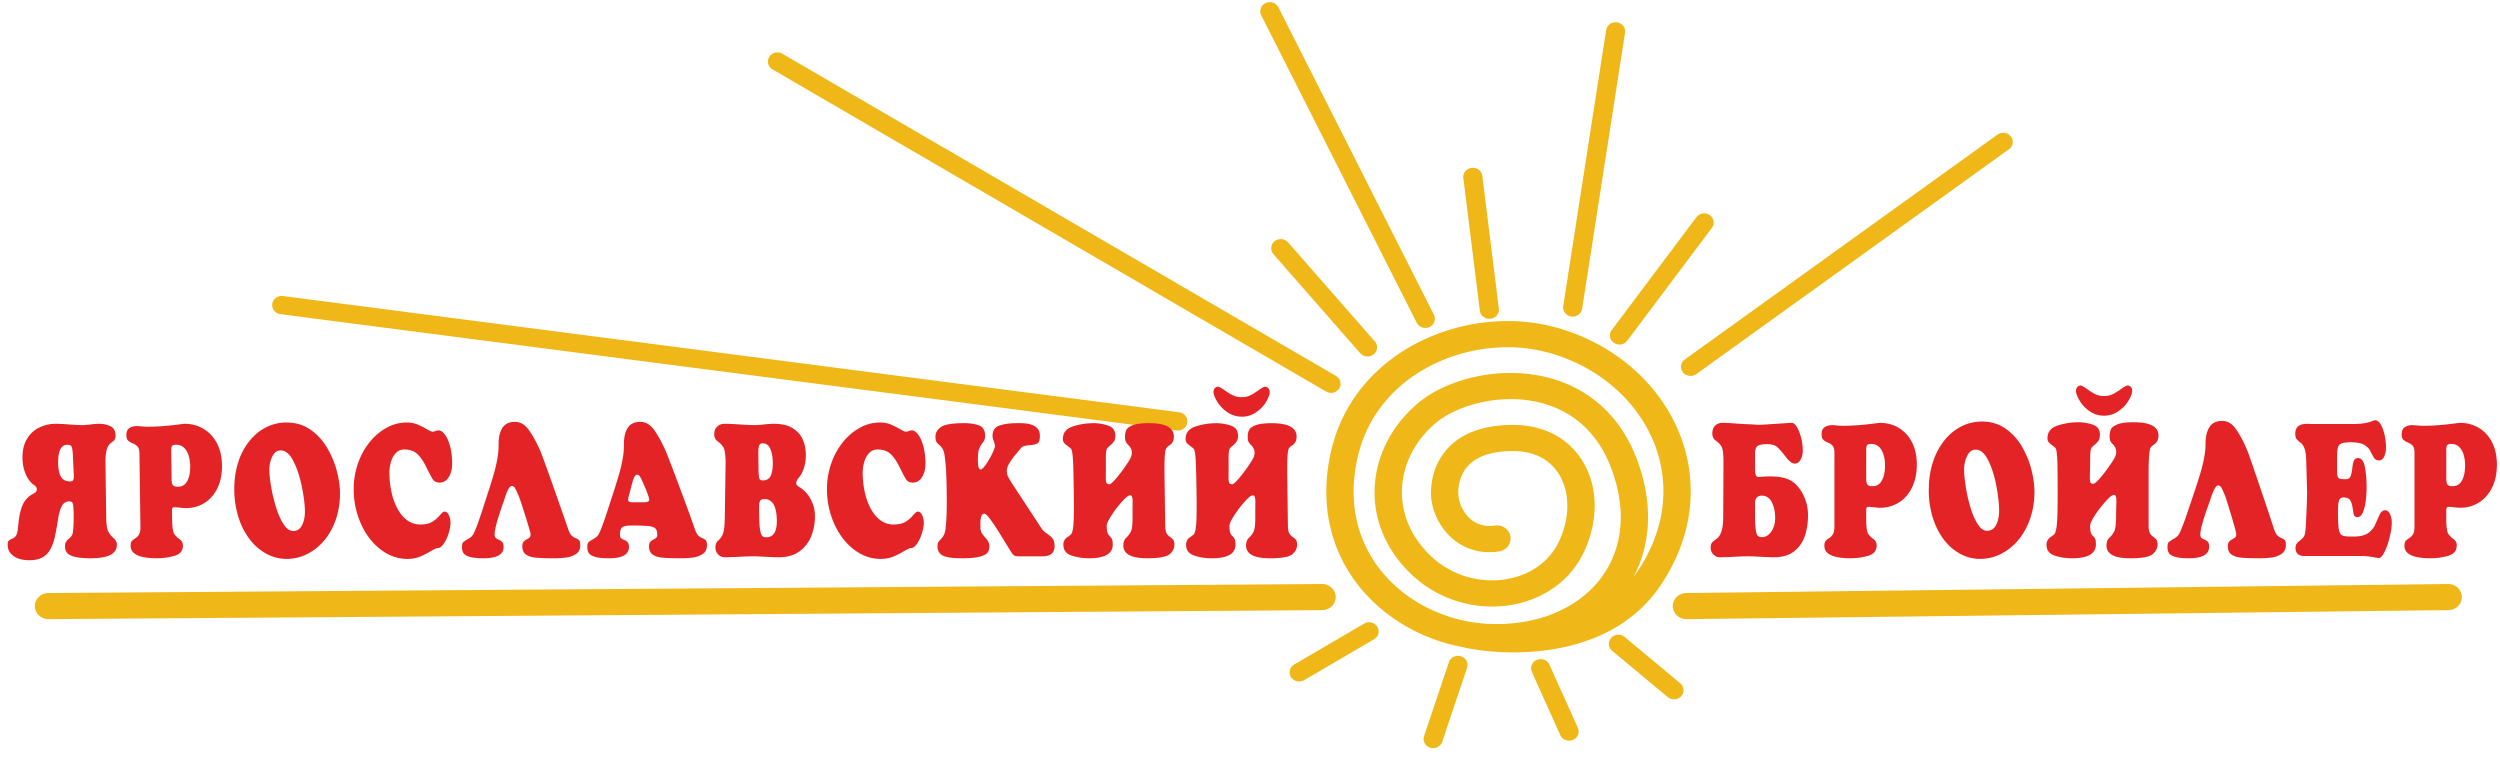
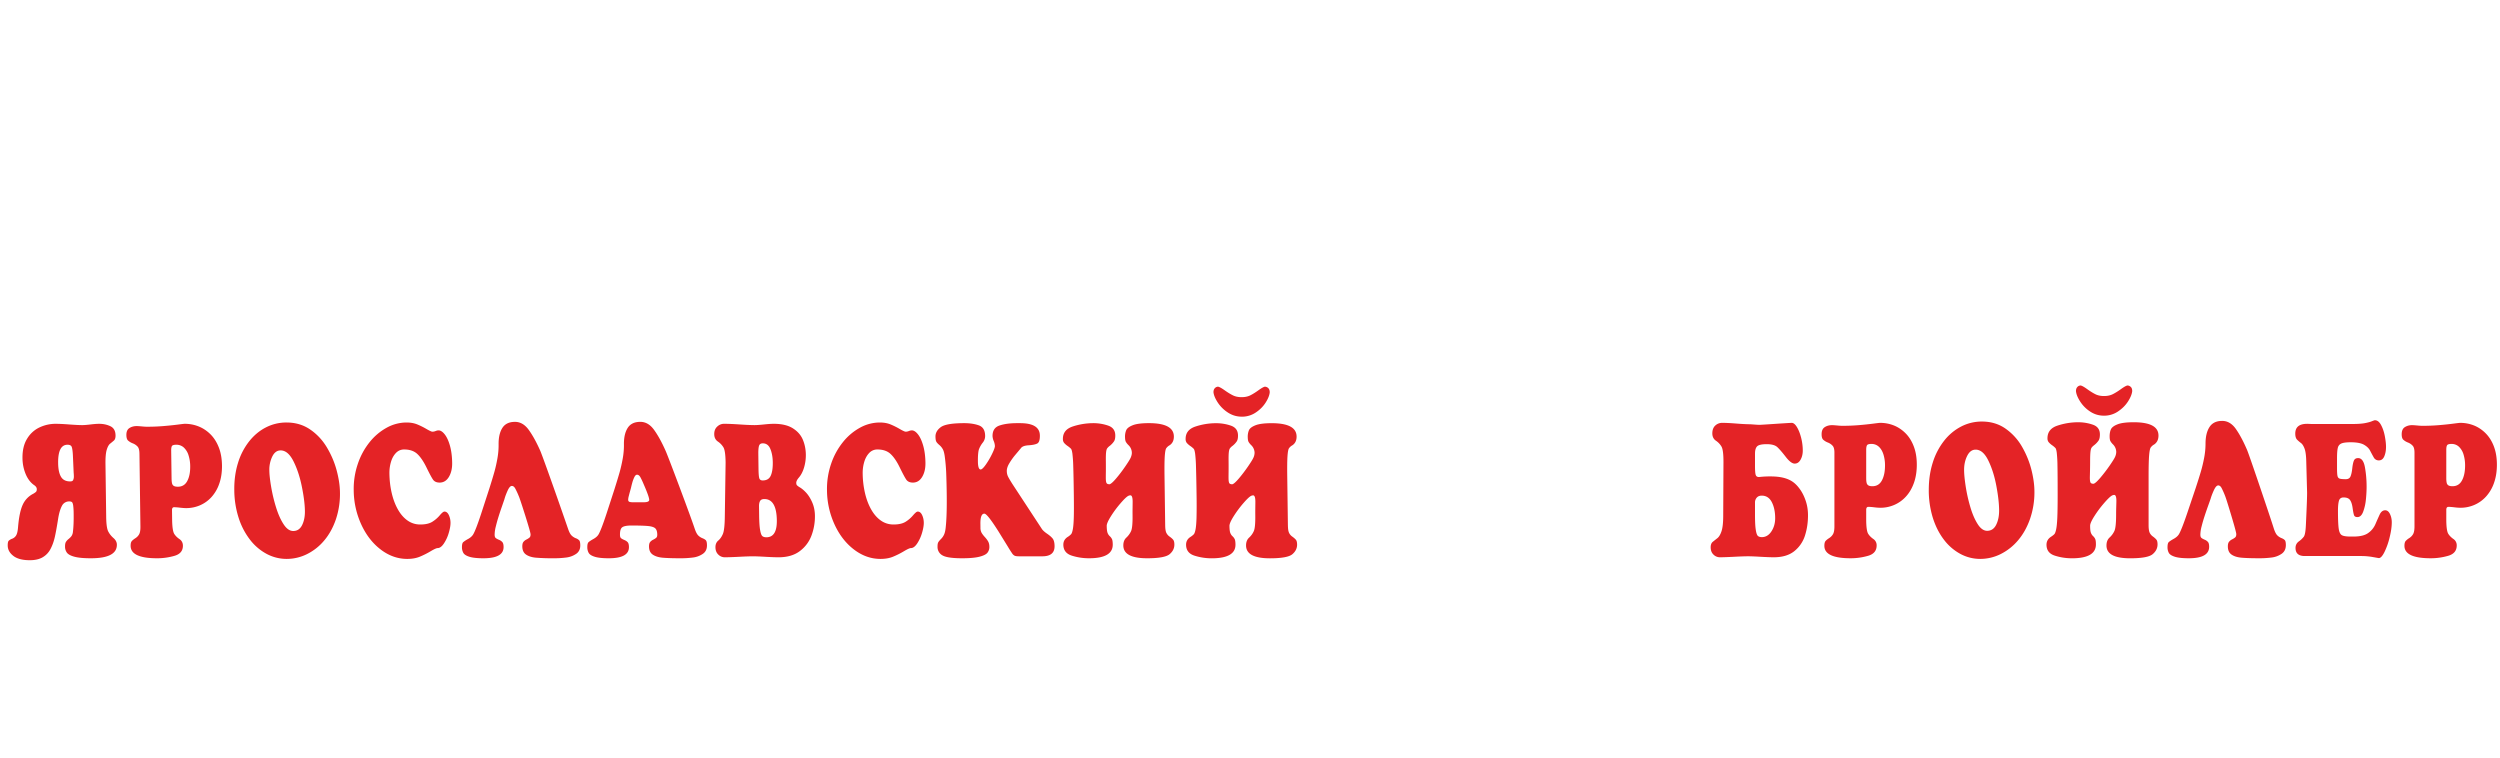
<svg xmlns="http://www.w3.org/2000/svg" width="231" height="70" fill="none">
-   <path d="M141.545 62.087a.836.836 0 01.463-1.114c.449-.184.968.014 1.161.444l2.627 5.838a.835.835 0 01-.463 1.113c-.449.185-.969-.014-1.161-.444l-2.627-5.838zm-7.666-.9c.149-.445.646-.69 1.109-.547.464.143.719.62.57 1.064l-2.296 6.836c-.149.445-.645.69-1.109.547-.464-.143-.719-.619-.57-1.063l2.296-6.837zm-11.723-7.224c.695-.003 1.261.535 1.264 1.202.003.667-.559 1.209-1.254 1.212l-117.682.832c-.695.003-1.261-.535-1.264-1.202-.002-.666.559-1.209 1.254-1.211l117.682-.833zm104.045 0c.696-.008 1.266.526 1.274 1.193.008.666-.549 1.213-1.244 1.22l-70.392.834c-.695.007-1.265-.527-1.273-1.193-.008-.667.549-1.213 1.244-1.221l70.391-.833zM123.445 34.735c.416.241.549.76.297 1.16a.902.902 0 01-1.209.284L71.377 6.41a.825.825 0 01-.297-1.16.902.902 0 011.21-.284l51.155 29.769zm9.051-5.65a.83.83 0 01-.411 1.13.9.9 0 01-1.178-.394L116.538 1.415a.83.83 0 01.411-1.13.9.9 0 011.178.395l14.369 28.405zm13.695-.555c-.071.463-.52.783-1.002.715-.483-.067-.817-.498-.746-.96l3.963-25.504c.071-.463.52-.783 1.002-.715.483.067.817.498.746.96l-3.963 25.504zm10.545 6.037a.906.906 0 01-1.233-.169.822.822 0 01.176-1.183l28.891-20.777a.907.907 0 011.234.17.822.822 0 01-.176 1.182l-28.892 20.777zm-29.701-3.021a.823.823 0 01-.111 1.193.91.91 0 01-1.244-.107l-8.015-9.147a.823.823 0 01.111-1.193.91.91 0 011.244.106l8.015 9.148zm11.458-3.031c.058.465-.289.886-.774.94-.484.056-.924-.277-.981-.741l-1.525-12.26c-.057-.465.289-.886.774-.941.484-.055.924.277.981.742l1.525 12.26zm11.861 2.97a.906.906 0 01-1.23.192.823.823 0 01-.201-1.18l7.825-10.429a.906.906 0 011.23-.192c.395.273.484.8.2 1.18l-7.824 10.429zm-24.307 26.137a.905.905 0 011.213.282.827.827 0 01-.294 1.162l-6.464 3.78a.905.905 0 01-1.213-.28.826.826 0 01.294-1.164l6.464-3.78zm22.915 2.51a.82.82 0 01-.09-1.192.908.908 0 011.244-.086l5.139 4.281c.368.306.409.84.09 1.193a.909.909 0 01-1.244.086l-5.139-4.282zm-40.01-22.037c.483.063.822.488.757.951-.065.463-.509.788-.992.726L25.914 29.03c-.483-.063-.822-.488-.757-.951.065-.463.509-.788.991-.726l82.804 10.742z" fill="#F0B719" />
  <path d="M9.812 47.799c.01.647.073 1.084.191 1.312.12.229.281.43.486.607.202.178.307.379.31.604.011.841-.789 1.262-2.398 1.262-.656 0-1.157-.047-1.504-.137-.346-.09-.58-.213-.702-.365a.927.927 0 01-.185-.58c-.003-.187.023-.328.078-.421a1.04 1.04 0 01.254-.28c.114-.095.204-.186.268-.275a.84.84 0 00.13-.399c.054-.438.075-.993.066-1.663a6.145 6.145 0 00-.045-.764c-.025-.16-.065-.263-.115-.306-.052-.041-.13-.062-.235-.062a.734.734 0 00-.69.413c-.147.275-.263.659-.344 1.154-.112.72-.215 1.289-.308 1.704-.092.416-.226.79-.4 1.12a1.873 1.873 0 01-.727.769c-.31.182-.706.271-1.192.271-.668 0-1.173-.132-1.516-.398-.343-.265-.516-.583-.521-.95-.003-.228.027-.377.09-.446a.873.873 0 01.323-.191.729.729 0 00.363-.304c.09-.142.149-.393.178-.75.076-.928.22-1.621.431-2.08a2.11 2.11 0 01.987-1.027c.118-.071.202-.131.247-.18.046-.047.069-.129.068-.243-.002-.127-.073-.24-.21-.344-.347-.231-.617-.575-.81-1.03a3.874 3.874 0 01-.302-1.485c-.01-.722.132-1.322.428-1.799a2.66 2.66 0 011.15-1.046c.473-.22.965-.33 1.477-.33.31 0 .733.02 1.265.06.533.04.935.06 1.202.06.175 0 .429-.02.764-.06.336-.04.603-.06.799-.06.38 0 .726.075 1.037.223.312.15.47.431.476.848.003.228-.05.388-.156.48a11.4 11.4 0 01-.346.285c-.125.1-.23.29-.313.568-.084.278-.123.716-.115 1.313l.066 4.922zm-3.079-5.777c-.02-.35-.056-.593-.106-.727-.05-.134-.179-.201-.39-.201-.591 0-.88.566-.864 1.7.007.558.095.979.266 1.264.169.284.45.426.849.426.133 0 .222-.038.265-.113a.768.768 0 00.072-.338 3.949 3.949 0 00-.02-.377l-.072-1.634zm6.151-.126c-.004-.29-.058-.497-.16-.619a1.18 1.18 0 00-.457-.312 1.404 1.404 0 01-.444-.269c-.093-.092-.141-.256-.145-.493-.004-.31.09-.527.28-.65.188-.121.411-.183.666-.183.106 0 .262.011.47.03.207.02.365.03.472.03.532 0 1.04-.02 1.525-.06.485-.04.923-.085 1.315-.135.393-.05.611-.076.655-.076.45 0 .876.08 1.28.239.404.159.77.4 1.096.721.326.322.584.725.775 1.209.192.484.29 1.04.3 1.666.008.624-.074 1.185-.247 1.68a3.546 3.546 0 01-.723 1.254 3.086 3.086 0 01-1.072.766 3.223 3.223 0 01-1.272.256c-.13 0-.32-.013-.568-.041a5.421 5.421 0 00-.537-.043c-.137 0-.203.092-.2.274l.013 1.005c.018.619.084 1.016.199 1.194.115.177.275.337.482.476.205.142.31.34.314.595.006.479-.251.794-.77.946a5.76 5.76 0 01-1.622.228c-1.615 0-2.429-.38-2.439-1.14-.003-.21.032-.355.103-.44.071-.085.184-.176.338-.274.153-.1.27-.222.35-.372.08-.15.118-.382.114-.697l-.09-6.765zm3.41-.802c-.221 0-.357.04-.407.12-.048.079-.071.222-.069.43l.035 2.575c.003.196.018.346.046.45a.36.36 0 00.166.232c.084.048.207.072.37.072.393 0 .683-.176.87-.53.188-.353.278-.811.27-1.374a3.404 3.404 0 00-.154-.998 1.63 1.63 0 00-.433-.715.994.994 0 00-.694-.262zm5.355 4.204c-.012-.9.1-1.733.336-2.5a6.095 6.095 0 011.021-1.996c.443-.564.961-1 1.553-1.304a4.122 4.122 0 011.917-.459c.826 0 1.554.215 2.183.646.63.431 1.145.984 1.548 1.66.404.678.703 1.384.9 2.119.195.734.297 1.404.305 2.008a7.424 7.424 0 01-.37 2.498c-.26.764-.62 1.42-1.082 1.967a4.928 4.928 0 01-1.592 1.263 4.202 4.202 0 01-1.874.443 3.91 3.91 0 01-1.865-.468 4.787 4.787 0 01-1.546-1.33 6.551 6.551 0 01-1.041-2.024 8.537 8.537 0 01-.393-2.523zm4.28-3.68c-.331 0-.588.19-.774.572a2.786 2.786 0 00-.268 1.276c.005.389.062.902.171 1.54.11.639.26 1.268.454 1.888.193.62.423 1.137.694 1.55.27.415.566.62.888.62.363 0 .636-.178.817-.537.181-.36.269-.795.262-1.31-.008-.613-.103-1.367-.284-2.26-.18-.893-.438-1.672-.774-2.34-.337-.666-.732-1-1.186-1zm11.632-2.578c.366 0 .69.056.972.168.282.114.57.254.86.425.293.17.478.256.556.256.1 0 .201-.02.306-.062a.751.751 0 01.265-.061c.186 0 .376.123.57.367.194.245.355.595.485 1.05.128.457.197.988.205 1.593.007.51-.094.938-.301 1.288-.21.35-.496.527-.857.527-.286 0-.492-.095-.619-.284-.127-.188-.327-.562-.6-1.122-.274-.56-.558-.974-.852-1.246-.297-.272-.7-.407-1.212-.407-.302 0-.556.111-.764.333-.21.222-.36.502-.456.84a3.515 3.515 0 00-.137 1.02c.008.648.079 1.255.21 1.82.13.568.32 1.073.567 1.515.247.443.546.788.895 1.034.35.247.741.37 1.176.37.471 0 .84-.082 1.105-.245.264-.164.497-.363.696-.598.2-.235.344-.352.434-.352.17 0 .304.107.406.32.1.215.154.449.157.701.004.26-.052.579-.165.957a3.52 3.52 0 01-.454.982c-.187.276-.378.414-.572.414-.103 0-.325.1-.664.302a7.57 7.57 0 01-.999.5c-.327.132-.71.198-1.146.198-.87 0-1.684-.286-2.44-.859-.754-.572-1.357-1.346-1.806-2.322a7.693 7.693 0 01-.698-3.164 7.123 7.123 0 01.38-2.439 6.51 6.51 0 011.097-2.013 5.237 5.237 0 011.585-1.334 3.801 3.801 0 011.815-.473zm10.363 6.777a7.399 7.399 0 00-.311-.671c-.089-.163-.194-.245-.318-.245-.131 0-.263.147-.394.439-.131.292-.23.555-.292.788l-.204.593c-.13.372-.242.706-.334 1.001-.094.295-.179.601-.256.917a3.237 3.237 0 00-.111.77c.002.146.034.246.096.299.062.054.163.11.305.17a.808.808 0 01.316.218c.07.084.108.229.11.434.01.703-.609 1.054-1.857 1.054-.568 0-.996-.045-1.285-.134-.288-.088-.477-.204-.565-.345a1.036 1.036 0 01-.138-.543c-.003-.236.035-.39.114-.465a2.64 2.64 0 01.452-.296c.223-.125.382-.269.475-.43.154-.261.393-.878.715-1.852l.77-2.368c.204-.642.357-1.15.462-1.524.107-.374.201-.787.282-1.237.082-.45.12-.89.115-1.317-.008-.644.107-1.154.346-1.53.24-.376.628-.563 1.167-.563.491 0 .914.247 1.272.74.358.494.713 1.14 1.068 1.94.072.167.284.739.637 1.718a442.333 442.333 0 011.93 5.492c.1.292.206.494.32.608.114.112.247.198.395.256a.83.83 0 01.316.197c.06.072.093.219.096.441.005.355-.12.622-.376.8a2.057 2.057 0 01-.897.34 8.542 8.542 0 01-1.153.072 19.2 19.2 0 01-1.691-.055c-.375-.037-.674-.133-.897-.289-.224-.156-.338-.403-.343-.744-.003-.185.03-.322.096-.413a.817.817 0 01.292-.234 1.26 1.26 0 00.285-.186c.061-.057.091-.154.09-.289-.002-.126-.168-.712-.498-1.76-.331-1.047-.53-1.645-.602-1.797zm8.87-.667c.202-.64.356-1.148.462-1.523.105-.374.2-.787.281-1.237.082-.45.12-.89.114-1.317-.008-.644.108-1.154.346-1.53.24-.376.628-.563 1.168-.563.49 0 .914.247 1.27.74.358.494.713 1.14 1.068 1.94.12.268.548 1.378 1.28 3.33.731 1.953 1.202 3.246 1.414 3.88.1.292.206.494.32.608.115.112.246.198.396.256.148.06.252.126.314.197.06.072.093.219.096.441.005.355-.12.622-.376.8a2.042 2.042 0 01-.896.34 8.558 8.558 0 01-1.153.072c-.752 0-1.316-.019-1.69-.054-.374-.037-.673-.132-.897-.286-.224-.154-.337-.4-.342-.737-.002-.183.03-.32.094-.41a.828.828 0 01.293-.23c.128-.065.224-.127.285-.184.062-.057.091-.153.09-.285-.004-.268-.062-.457-.175-.57-.113-.113-.33-.186-.646-.22-.316-.032-.841-.05-1.572-.05-.39 0-.664.05-.822.148-.159.099-.235.34-.23.724.002.146.034.244.096.296.062.054.163.11.305.17.142.06.247.131.318.215.07.083.106.226.109.43.009.695-.609 1.043-1.857 1.043-.569 0-.996-.045-1.285-.134-.289-.088-.477-.204-.566-.345a1.035 1.035 0 01-.138-.543c-.003-.236.036-.39.115-.465.078-.072.23-.172.451-.296.224-.125.381-.269.475-.429.153-.262.393-.88.715-1.853l.77-2.368zm2.682 1.26c.345 0 .514-.075.512-.224-.003-.184-.167-.652-.496-1.405a7.304 7.304 0 00-.313-.672c-.089-.164-.195-.246-.318-.246-.093 0-.176.079-.252.235a2.967 2.967 0 00-.182.486 10.84 10.84 0 00-.127.51c-.027.095-.058.212-.097.347-.038.135-.074.275-.11.418a1.474 1.474 0 00-.05.31c.001.104.038.17.111.198.072.029.191.043.357.043h.965zm14.319-2.257c-.15.18-.223.336-.221.466.001.099.022.17.06.214.04.044.11.099.21.166.205.11.418.284.638.52.22.24.408.541.568.907.16.368.243.773.249 1.217a4.99 4.99 0 01-.314 1.83 3.167 3.167 0 01-1.082 1.449c-.504.38-1.157.571-1.96.571-.294 0-.698-.016-1.211-.044-.514-.03-.9-.046-1.155-.046-.29 0-.725.015-1.307.046-.58.029-1.016.044-1.308.044a.833.833 0 01-.587-.247c-.174-.164-.263-.388-.267-.67-.004-.267.082-.475.257-.625.175-.148.317-.352.428-.61.11-.257.171-.796.18-1.615l.073-4.985c-.01-.729-.076-1.196-.198-1.402a1.736 1.736 0 00-.515-.539c-.221-.153-.333-.378-.337-.673-.004-.302.087-.538.276-.71a.899.899 0 01.623-.258c.356 0 .837.02 1.446.06.607.041 1.067.061 1.38.061.198 0 .49-.02.87-.06.383-.04.685-.06.906-.06.729 0 1.312.136 1.75.408.439.273.748.621.93 1.047.181.426.276.89.283 1.388.005.412-.05.812-.166 1.2-.116.389-.282.704-.499.95zm-3.708-.766c.006.392.03.658.07.797.041.14.148.21.317.21.36 0 .609-.146.741-.438.134-.291.197-.706.19-1.241-.007-.476-.082-.887-.225-1.233-.142-.344-.377-.517-.7-.517-.181 0-.297.076-.345.228-.05.153-.072.418-.066.794l.018 1.4zm.057 4.217c.008.624.038 1.084.092 1.381.052.298.122.483.208.554.085.071.208.106.37.106.657 0 .979-.52.965-1.558-.018-1.316-.403-1.974-1.154-1.974-.183 0-.311.054-.382.161-.07.108-.108.265-.11.472l.011.858zm11.148-8.564c.365 0 .69.056.972.168.281.114.568.254.86.425.292.17.478.256.556.256.1 0 .201-.02.305-.062a.75.75 0 01.265-.061c.186 0 .377.123.57.367.194.245.355.595.484 1.05.13.457.199.988.207 1.593.007.51-.093.938-.303 1.288-.209.35-.494.527-.855.527-.286 0-.492-.095-.62-.284-.126-.188-.326-.562-.6-1.122-.272-.56-.557-.974-.853-1.246-.296-.272-.698-.407-1.21-.407a1.01 1.01 0 00-.765.333c-.209.222-.36.502-.456.84a3.536 3.536 0 00-.137 1.02 8.45 8.45 0 00.21 1.82c.13.568.32 1.073.567 1.515.249.443.546.788.896 1.034.35.247.741.37 1.175.37.472 0 .84-.082 1.106-.245a2.92 2.92 0 00.696-.598c.2-.235.344-.352.433-.352.17 0 .305.107.406.32.102.215.153.449.157.701.003.26-.052.579-.165.957a3.571 3.571 0 01-.453.982c-.187.276-.379.414-.573.414-.104 0-.325.1-.663.302a7.58 7.58 0 01-1 .5c-.327.132-.71.198-1.146.198-.871 0-1.684-.286-2.44-.859-.753-.572-1.357-1.346-1.805-2.322a7.703 7.703 0 01-.699-3.164 7.157 7.157 0 01.38-2.439 6.516 6.516 0 011.098-2.013 5.243 5.243 0 011.585-1.334 3.803 3.803 0 011.815-.473zm10.945 10.03c-.68-1.072-1.105-1.608-1.279-1.608-.255 0-.377.316-.369.948l.005.362a.944.944 0 00.107.459c.07.12.17.253.303.397.132.145.233.282.304.41.07.13.108.288.11.477a.847.847 0 01-.176.553c-.12.154-.366.277-.74.373-.375.095-.907.143-1.598.143-.917 0-1.525-.09-1.822-.268a.876.876 0 01-.454-.786c-.003-.2.02-.343.071-.428.05-.085.134-.185.25-.3a1.37 1.37 0 00.286-.413c.074-.162.126-.402.155-.723.075-.717.105-1.736.087-3.056a77.583 77.583 0 00-.047-1.897 16.468 16.468 0 00-.126-1.473c-.041-.331-.102-.574-.186-.726a1.36 1.36 0 00-.321-.394c-.13-.11-.223-.21-.276-.3-.053-.09-.08-.249-.083-.477-.004-.334.157-.625.487-.872.33-.247 1.052-.371 2.168-.371.52 0 .969.068 1.35.203.381.137.576.457.583.964a.97.97 0 01-.217.629 2.35 2.35 0 00-.34.583c-.08.202-.117.595-.11 1.179.007.481.092.722.253.722.106 0 .264-.149.475-.447a7.12 7.12 0 00.58-.99c.176-.362.264-.606.262-.732a1.365 1.365 0 00-.108-.458 1.314 1.314 0 01-.11-.453c-.006-.507.207-.833.637-.98.43-.147.975-.22 1.635-.22h.267c1.212 0 1.824.378 1.834 1.136.006.413-.077.661-.247.747-.168.085-.435.14-.799.162-.362.023-.597.11-.704.264-.143.172-.314.377-.517.617-.202.24-.384.495-.547.766-.165.27-.245.516-.242.733.003.197.043.372.122.527.078.154.213.382.403.681l2.713 4.14c.088.133.249.28.482.44.232.158.405.309.518.451.112.143.171.372.175.687.009.635-.368.952-1.13.952H94.15c-.175 0-.303-.016-.382-.048a.601.601 0 01-.238-.21 11.63 11.63 0 01-.407-.64l-.885-1.435zm15.426-.526c.003.275.031.486.082.632a.898.898 0 00.325.405c.16.115.273.216.339.302.066.085.101.227.103.423.005.349-.141.649-.438.9-.297.251-.988.378-2.076.378-1.458 0-2.192-.39-2.202-1.172-.004-.315.089-.56.28-.737a1.86 1.86 0 00.438-.607c.099-.228.145-.73.134-1.505-.002-.191-.002-.427.003-.709.004-.28.006-.459.005-.535-.005-.368-.075-.552-.209-.552a.518.518 0 00-.192.051c-.153.079-.395.31-.723.692a9.737 9.737 0 00-.884 1.192c-.26.413-.39.71-.387.893.004.298.029.51.075.635a.79.79 0 00.205.312.909.909 0 01.203.265c.047.094.07.26.074.5.011.85-.721 1.277-2.196 1.277-.551 0-1.08-.082-1.592-.244-.51-.164-.77-.497-.777-1-.004-.306.128-.548.397-.725a1.55 1.55 0 00.324-.26c.058-.068.109-.215.153-.44s.075-.575.09-1.05c.016-.475.017-1.175.005-2.1-.016-1.211-.034-2.1-.053-2.664a12.44 12.44 0 00-.08-1.195c-.034-.232-.076-.378-.127-.437a2.088 2.088 0 00-.323-.266 1.72 1.72 0 01-.316-.28.547.547 0 01-.111-.356c-.008-.573.3-.96.921-1.164a6.103 6.103 0 011.893-.303c.472 0 .925.075 1.361.224.438.149.659.449.665.898.004.24-.033.423-.11.547a1.868 1.868 0 01-.386.418 1.123 1.123 0 00-.258.25c-.046.07-.078.193-.097.37-.018.177-.025.46-.02.847.003.27.003.575.001.915-.005.34-.006.548-.005.624.003.22.025.367.068.44.042.075.135.113.28.113.126-.032.331-.213.613-.547.283-.332.561-.697.832-1.094.272-.395.441-.667.505-.814.074-.17.11-.326.108-.463a1.003 1.003 0 00-.32-.706 1.403 1.403 0 01-.233-.295c-.049-.089-.075-.233-.078-.433a1.53 1.53 0 01.114-.65c.08-.176.281-.328.606-.455.323-.126.82-.19 1.488-.19 1.525 0 2.294.409 2.305 1.223.005.363-.122.635-.381.814a.945.945 0 00-.33.293c-.06.1-.103.341-.13.724-.026.382-.034 1.015-.022 1.9l.061 4.491zm11.34.004c.003.275.03.486.083.632a.88.88 0 00.325.405c.159.115.271.216.338.301.066.086.1.228.103.424.004.349-.141.648-.438.9-.296.251-.989.377-2.074.377-1.459 0-2.193-.39-2.204-1.172-.004-.314.089-.56.28-.737.192-.177.337-.379.437-.607.102-.227.146-.729.135-1.504-.002-.192-.001-.428.003-.708.004-.282.006-.46.005-.536-.005-.368-.074-.552-.208-.552a.502.502 0 00-.192.05c-.154.08-.396.31-.725.692a9.95 9.95 0 00-.883 1.193c-.26.412-.389.71-.386.893.004.298.029.51.074.634.047.126.114.23.205.313a.883.883 0 01.203.266c.046.094.071.26.074.498.012.852-.721 1.277-2.196 1.277a5.192 5.192 0 01-1.591-.244c-.512-.163-.771-.496-.777-1-.004-.305.127-.548.396-.725a1.63 1.63 0 00.324-.258c.058-.069.11-.216.154-.441.044-.224.074-.575.09-1.05a51.02 51.02 0 00.005-2.1 152.025 152.025 0 00-.054-2.665 12.346 12.346 0 00-.08-1.195c-.034-.231-.077-.377-.127-.436a2.129 2.129 0 00-.323-.266 1.795 1.795 0 01-.317-.28.556.556 0 01-.111-.356c-.007-.574.3-.961.923-1.164a6.078 6.078 0 011.892-.303c.471 0 .926.074 1.362.223.436.15.657.448.663.898.004.242-.033.424-.108.548a1.868 1.868 0 01-.388.417 1.16 1.16 0 00-.257.249c-.046.071-.079.194-.097.371-.018.177-.025.46-.019.848.003.27.002.575 0 .915-.005.34-.005.548-.004.623.002.22.024.367.067.442.042.074.135.11.28.11.126-.03.33-.212.613-.545.283-.333.561-.698.833-1.094.272-.397.439-.667.503-.814a1.13 1.13 0 00.109-.463 1 1 0 00-.319-.707 1.398 1.398 0 01-.235-.294c-.048-.089-.074-.233-.077-.433a1.564 1.564 0 01.113-.65c.081-.176.282-.328.607-.455.324-.126.821-.19 1.489-.19 1.525 0 2.293.408 2.304 1.223.005.363-.123.634-.38.814a.918.918 0 00-.33.293c-.061.1-.104.34-.131.723-.026.382-.034 1.016-.022 1.902l.06 4.49h.001zm-4.256-10.047c-.47 0-.9-.127-1.288-.382a3.19 3.19 0 01-.936-.923c-.235-.36-.367-.676-.397-.948-.002-.166.04-.293.128-.383a.407.407 0 01.296-.135c.12.02.322.13.604.33s.536.356.763.468c.226.113.496.17.805.17.317 0 .588-.058.814-.172.227-.114.476-.27.752-.469.276-.198.471-.307.584-.327a.46.46 0 01.307.125c.092.082.142.213.144.393-.024.275-.149.591-.377.95-.228.36-.534.666-.918.921a2.268 2.268 0 01-1.281.383zm47.415 3.414v1.15c0 .383.019.648.059.794.039.147.142.219.31.219a8.507 8.507 0 011.102-.056c.863 0 1.532.164 2.005.49.236.161.465.395.684.703.218.308.396.668.532 1.08.137.413.205.85.205 1.316 0 .666-.092 1.287-.276 1.865a2.99 2.99 0 01-.978 1.442c-.47.382-1.105.574-1.905.574-.294 0-.698-.016-1.213-.045-.514-.03-.9-.046-1.157-.046-.29 0-.726.015-1.309.046-.582.029-1.02.045-1.312.045a.822.822 0 01-.584-.25c-.173-.165-.258-.39-.258-.673 0-.23.064-.397.192-.502.129-.105.268-.215.418-.332.152-.116.281-.327.386-.633.105-.306.159-.775.162-1.404l.024-5.019c0-.731-.06-1.202-.182-1.412a1.675 1.675 0 00-.514-.544c-.222-.153-.334-.379-.334-.677 0-.311.088-.552.267-.72a.92.92 0 01.651-.254c.347 0 .786.023 1.315.065.529.043.949.064 1.26.064l.372.026c.237.019.397.028.48.028.091 0 .589-.03 1.496-.092.905-.06 1.405-.09 1.499-.09.159 0 .319.13.477.391.159.262.287.59.389.987.1.397.151.791.151 1.182 0 .318-.068.599-.203.84-.135.244-.316.364-.545.364-.229 0-.503-.207-.823-.62-.32-.415-.579-.713-.777-.899-.197-.183-.523-.276-.975-.276-.463 0-.76.067-.892.198-.133.133-.199.357-.199.675zm0 5.653c0 .63.024 1.096.073 1.396.047.301.114.488.198.56.084.071.204.107.364.107.353 0 .646-.175.88-.525.232-.35.349-.758.349-1.225 0-.581-.103-1.074-.309-1.478-.207-.403-.518-.606-.933-.606-.196 0-.348.061-.458.183a.667.667 0 00-.164.461v1.127zm7.339-5.74c0-.293-.051-.5-.152-.623a1.166 1.166 0 00-.453-.315 1.376 1.376 0 01-.441-.27c-.092-.093-.138-.258-.138-.497 0-.312.096-.53.287-.653.192-.124.415-.185.67-.185.106 0 .261.01.469.03.208.02.365.03.473.03.531 0 1.04-.02 1.525-.06.485-.04.923-.086 1.318-.137.393-.05.612-.076.656-.076.448 0 .875.08 1.277.24.4.16.763.403 1.085.727.322.324.575.73.759 1.217.184.487.277 1.047.277 1.678 0 .628-.09 1.193-.268 1.692-.179.5-.426.921-.742 1.262a3.122 3.122 0 01-1.082.77c-.405.173-.83.26-1.274.26a5.24 5.24 0 01-.568-.043 5.37 5.37 0 00-.537-.043c-.137 0-.205.093-.205.276v1.012c.01.623.072 1.024.184 1.203.113.178.271.338.476.48a.69.69 0 01.305.598c0 .482-.261.8-.781.952a5.76 5.76 0 01-1.626.23c-1.615 0-2.423-.383-2.423-1.148 0-.21.036-.357.108-.443.072-.085.186-.177.342-.276.154-.1.272-.224.355-.374.082-.15.123-.384.123-.702v-6.812h.001zm3.419-.808c-.221 0-.356.04-.407.12-.049.08-.076.225-.076.433v2.594c0 .198.013.349.041.453a.361.361 0 00.164.233c.082.05.205.074.367.074.394 0 .687-.178.878-.534.192-.356.288-.817.288-1.384a3.4 3.4 0 00-.141-1.005c-.093-.303-.233-.544-.422-.72a.98.98 0 00-.692-.264zm5.3 4.234c0-.906.123-1.745.37-2.518a6.253 6.253 0 011.047-2.01 4.817 4.817 0 011.571-1.313 4.134 4.134 0 011.924-.462c.825 0 1.551.216 2.173.65a5.18 5.18 0 011.527 1.673c.393.682.684 1.393.871 2.132.185.74.278 1.414.278 2.023a7.54 7.54 0 01-.405 2.516c-.27.769-.638 1.428-1.107 1.98a5.039 5.039 0 01-1.611 1.272 4.21 4.21 0 01-1.879.446 3.857 3.857 0 01-1.859-.472 4.715 4.715 0 01-1.528-1.34c-.436-.577-.773-1.256-1.014-2.037a8.637 8.637 0 01-.359-2.54h.001zm4.329-3.707c-.331 0-.591.193-.782.577-.19.383-.284.811-.284 1.284 0 .392.05.909.149 1.551.101.643.243 1.277.429 1.901.184.625.409 1.145.674 1.562.264.417.558.624.88.624.363 0 .638-.18.823-.54.186-.363.28-.802.28-1.32 0-.618-.085-1.377-.253-2.276-.168-.9-.416-1.684-.743-2.355-.328-.672-.719-1.008-1.173-1.008zm15.981 6.979c0 .276.026.49.075.636a.871.871 0 00.32.408c.157.116.268.218.333.303.066.086.099.23.099.427 0 .351-.15.653-.452.906-.298.253-.992.38-2.078.38-1.46 0-2.188-.393-2.188-1.18 0-.317.095-.564.29-.742.193-.178.341-.382.445-.611.104-.23.155-.735.155-1.515 0-.193.004-.43.012-.713.009-.284.013-.463.013-.54 0-.37-.067-.556-.201-.556a.515.515 0 00-.193.052c-.155.079-.399.31-.733.695-.335.386-.634.786-.899 1.202-.266.415-.4.715-.4.899 0 .3.022.513.067.639.045.126.111.23.2.314a.86.86 0 01.2.268c.044.095.067.262.067.502 0 .858-.739 1.286-2.212 1.286-.551 0-1.08-.082-1.59-.246-.509-.164-.763-.5-.763-1.006 0-.308.136-.552.407-.73.159-.105.268-.192.327-.26.059-.07.112-.218.16-.445.047-.226.083-.58.104-1.057.021-.478.032-1.183.032-2.115 0-1.22-.005-2.113-.017-2.683a12.3 12.3 0 00-.064-1.203c-.031-.233-.071-.38-.121-.44a2.083 2.083 0 00-.319-.267 1.685 1.685 0 01-.313-.282.55.55 0 01-.106-.359c0-.577.312-.967.938-1.171a6.074 6.074 0 011.896-.306c.471 0 .925.075 1.358.225.436.15.652.451.652.904 0 .244-.038.427-.116.552a1.891 1.891 0 01-.393.42c-.127.097-.213.18-.26.25-.049.072-.082.196-.102.374-.02.178-.032.464-.032.854 0 .271-.004.579-.012.922-.008.342-.013.55-.013.627 0 .22.021.369.062.445.041.074.134.111.28.111.126-.03.333-.214.621-.55.286-.335.568-.702.846-1.1.277-.4.449-.673.514-.82a1.15 1.15 0 00.115-.467 1 1 0 00-.311-.711 1.39 1.39 0 01-.229-.297c-.047-.09-.071-.235-.071-.436 0-.257.04-.475.122-.654.083-.178.286-.331.612-.458.326-.128.823-.191 1.492-.191 1.524 0 2.287.41 2.287 1.23 0 .366-.131.639-.392.82a.96.96 0 00-.333.295c-.061.1-.108.343-.14.728-.031.385-.048 1.023-.048 1.915v4.522zm-4.12-10.117c-.469 0-.898-.127-1.283-.384a3.118 3.118 0 01-.923-.93c-.231-.363-.359-.68-.384-.955 0-.167.044-.295.132-.385a.412.412 0 01.298-.136c.121.02.32.13.6.332.278.2.531.358.757.471.224.114.492.171.803.171.317 0 .587-.058.815-.173.228-.114.481-.272.759-.472.279-.2.475-.31.589-.329.109 0 .21.042.303.125.094.083.14.215.14.396-.027.277-.157.596-.389.957-.233.361-.544.67-.932.928a2.276 2.276 0 01-1.286.384h.001zm11.171 7.366a7.898 7.898 0 00-.303-.675c-.086-.164-.191-.247-.314-.247-.131 0-.264.148-.401.442-.135.294-.236.56-.303.794a42.48 42.48 0 01-.212.597c-.134.374-.25.71-.346 1.008-.098.297-.188.605-.268.923a3.193 3.193 0 00-.121.775c0 .147.03.248.091.301.06.055.161.112.301.172a.808.808 0 01.315.22c.07.084.105.23.105.436 0 .708-.624 1.062-1.872 1.062-.569 0-.996-.046-1.283-.135-.287-.09-.475-.205-.561-.348a1.039 1.039 0 01-.13-.546c0-.238.039-.394.119-.468.08-.073.232-.174.458-.3.224-.125.384-.27.48-.43.157-.265.404-.886.738-1.867l.803-2.384c.212-.646.373-1.157.483-1.535.111-.377.211-.792.299-1.245a7.04 7.04 0 00.132-1.327c0-.648.122-1.161.367-1.54.244-.378.636-.567 1.174-.567.49 0 .912.248 1.262.745.35.498.697 1.149 1.042 1.954.069.167.274.744.613 1.73.34.986.692 2.026 1.06 3.12.368 1.093.634 1.897.797 2.41.095.294.199.497.312.612.113.113.244.2.392.258.148.06.252.126.313.198.059.072.09.22.09.445 0 .357-.13.626-.387.805a2.06 2.06 0 01-.901.343 8.513 8.513 0 01-1.155.072c-.753 0-1.315-.02-1.689-.056-.375-.037-.672-.133-.894-.29-.222-.158-.333-.407-.333-.75 0-.186.034-.325.102-.416a.825.825 0 01.295-.236c.129-.066.224-.128.287-.186.062-.058.095-.155.095-.292 0-.126-.159-.717-.476-1.771-.316-1.055-.508-1.658-.577-1.81h.001zm11.709-6.596c.501 0 .891-.024 1.173-.072.281-.05.506-.107.676-.175.17-.068.268-.102.297-.102.221 0 .41.143.566.428.157.285.273.623.35 1.013.075.39.115.73.115 1.02 0 .34-.054.632-.162.88-.107.247-.273.37-.499.37a.517.517 0 01-.477-.285c-.109-.19-.218-.394-.329-.61-.11-.215-.299-.399-.566-.551-.268-.152-.677-.229-1.226-.229-.404 0-.691.038-.862.112a.564.564 0 00-.331.405c-.05.197-.074.52-.074.97v.874c0 .37.014.62.043.748.028.13.095.213.194.248.101.036.292.054.573.054.214 0 .359-.083.433-.249.073-.166.128-.41.163-.734.035-.323.085-.565.15-.725.065-.16.196-.24.394-.24.318 0 .528.286.63.857.101.571.153 1.169.153 1.791 0 .355-.021.744-.064 1.168a4.45 4.45 0 01-.252 1.135c-.125.332-.302.499-.531.499-.17 0-.275-.061-.317-.184-.043-.122-.085-.344-.13-.666-.045-.323-.123-.563-.235-.724-.113-.16-.312-.241-.598-.241-.229 0-.373.105-.431.316-.059.212-.088.51-.088.895 0 .8.023 1.357.069 1.675.047.316.142.516.288.6.145.085.407.127.786.127h.315c.59 0 1.038-.11 1.34-.33a1.91 1.91 0 00.658-.806c.136-.317.266-.61.392-.883.126-.272.297-.408.514-.408.187 0 .336.116.445.349.11.232.165.485.165.763 0 .392-.064.848-.193 1.37a6.605 6.605 0 01-.475 1.36c-.19.384-.366.576-.526.576-.009 0-.193-.032-.554-.096a6.137 6.137 0 00-1.072-.095h-5.223c-.566 0-.85-.249-.85-.749 0-.251.103-.453.31-.605a2.07 2.07 0 00.455-.433c.099-.137.161-.47.188-.997.077-1.597.116-2.618.116-3.063l-.079-2.94c-.014-.532-.069-.918-.163-1.157s-.199-.402-.313-.489a3.394 3.394 0 01-.356-.304c-.122-.115-.182-.307-.182-.574 0-.602.363-.904 1.092-.904.058 0 .138.002.241.008.104.006.175.008.214.008h3.66zm5.809 2.649c0-.293-.049-.5-.15-.623a1.166 1.166 0 00-.453-.315 1.376 1.376 0 01-.441-.27c-.092-.093-.138-.258-.138-.497 0-.312.095-.53.286-.653a1.22 1.22 0 01.671-.185c.106 0 .261.01.469.03.207.02.365.03.472.03.532 0 1.041-.02 1.526-.06.484-.04.924-.086 1.317-.137.394-.05.612-.076.656-.076.449 0 .876.08 1.277.24.401.16.764.403 1.085.727.323.324.576.73.761 1.217.183.487.276 1.047.276 1.678 0 .628-.09 1.193-.268 1.692a3.65 3.65 0 01-.742 1.262 3.118 3.118 0 01-1.081.77 3.234 3.234 0 01-1.276.26 5.39 5.39 0 01-.568-.043 5.356 5.356 0 00-.536-.043c-.136 0-.205.093-.205.276v1.012c.011.623.072 1.024.184 1.203.112.178.271.338.474.48a.69.69 0 01.307.598c0 .482-.261.8-.781.952a5.766 5.766 0 01-1.626.23c-1.617 0-2.424-.383-2.424-1.148 0-.21.037-.357.11-.443a1.52 1.52 0 01.34-.276c.155-.1.273-.224.355-.374.082-.15.123-.384.123-.702v-6.812zm3.42-.808c-.22 0-.356.04-.406.12-.051.08-.076.225-.076.433v2.594c0 .198.014.349.04.453a.358.358 0 00.164.233c.083.05.205.074.368.074.394 0 .687-.178.878-.534.192-.356.287-.817.287-1.384a3.4 3.4 0 00-.14-1.005 1.63 1.63 0 00-.423-.72.977.977 0 00-.692-.264z" fill="#E42326" />
-   <path d="M138.132 48.56c.689-.1 1.333.356 1.436 1.017.104.662-.371 1.278-1.061 1.378-.306.044-.6.065-.881.065a5.144 5.144 0 01-3.789-1.604 5.904 5.904 0 01-1.556-3.1 4.752 4.752 0 01-.057-.75h-.005v-.001h.005c0-1.155.306-2.728 1.454-4.033 1.124-1.279 3.016-2.269 6.139-2.27v-.004h.003v.005c1.192 0 2.263.216 3.198.607a6.798 6.798 0 013.234 2.77c.718 1.182 1.095 2.587 1.095 4.083 0 1.346-.307 2.777-.949 4.19a.79.79 0 01-.032.064 8.26 8.26 0 01-2.016 2.715c-1.379 1.226-3.136 1.99-5.011 2.252a10.83 10.83 0 01-5.64-.736 10.815 10.815 0 01-3.627-2.47c-.02-.022-.041-.044-.06-.067-.093-.096-.08-.078-.117-.119-2.183-2.354-3.069-5.145-2.854-7.847.214-2.686 1.525-5.273 3.738-7.24.169-.15.136-.125.186-.167.965-.823 2.248-1.526 3.704-2.025 2.116-.724 4.639-1.029 7.111-.643 2.515.393 4.972 1.494 6.906 3.58 1.051 1.134 1.941 2.552 2.59 4.296.775 2.08 1.08 4.072.986 5.922a11.626 11.626 0 01-1.322 4.876 10.293 10.293 0 00.374-.521c.864-1.285 1.479-2.595 1.867-3.9.854-2.867.616-5.714-.458-8.226-1.081-2.529-3.007-4.729-5.519-6.282a15.83 15.83 0 00-4.792-1.956c-3.272-.724-6.934-.262-10.051 1.286-3.087 1.532-5.629 4.138-6.696 7.719a14.623 14.623 0 00-.576 3.344c-.17 3.335.947 6.161 2.803 8.306 1.865 2.155 4.477 3.632 7.285 4.253.781.173 1.572.28 2.361.317 1.953.091 3.771-.166 5.38-.717 1.989-.681 3.649-1.812 4.831-3.282 1.177-1.464 1.891-3.277 1.996-5.33.078-1.536-.185-3.215-.848-4.995-.536-1.44-1.255-2.593-2.096-3.5-1.513-1.633-3.445-2.495-5.426-2.804-2.023-.316-4.102-.062-5.857.539-1.155.395-2.151.934-2.875 1.551-.164.14-.1.08-.156.13-1.735 1.541-2.762 3.56-2.929 5.649-.165 2.074.525 4.227 2.223 6.058l.101.111.037.037a8.235 8.235 0 007.065 2.458c1.375-.192 2.656-.745 3.648-1.627a5.87 5.87 0 001.456-1.974c.495-1.09.732-2.191.732-3.225 0-1.074-.258-2.062-.749-2.871a4.336 4.336 0 00-2.06-1.768c-.629-.262-1.362-.408-2.191-.408v.005h-.003v-.005c-2.237 0-3.512.619-4.214 1.417-.68.773-.861 1.748-.861 2.472h.005-.005c0 .105.012.236.036.39a3.47 3.47 0 00.905 1.824c.463.48 1.112.818 1.943.818.163 0 .332-.012.506-.038zm-2.815 11.264a16.48 16.48 0 01-.703-.14c-3.335-.738-6.442-2.497-8.667-5.067-2.234-2.581-3.578-5.973-3.376-9.963a17.083 17.083 0 01.665-3.893c1.275-4.276 4.299-7.383 7.97-9.205 3.64-1.807 7.928-2.344 11.769-1.494.28.062.537.125.77.189a18.4 18.4 0 014.821 2.09c2.947 1.82 5.21 4.412 6.487 7.398a14.3 14.3 0 01.557 9.806c-.454 1.525-1.169 3.05-2.174 4.545a12.518 12.518 0 01-2.126 2.423 13.343 13.343 0 01-2.507 1.734c-4.432 2.384-9.907 2.292-13.294 1.63a1.277 1.277 0 01-.192-.053z" fill="#F0B719" />
</svg>